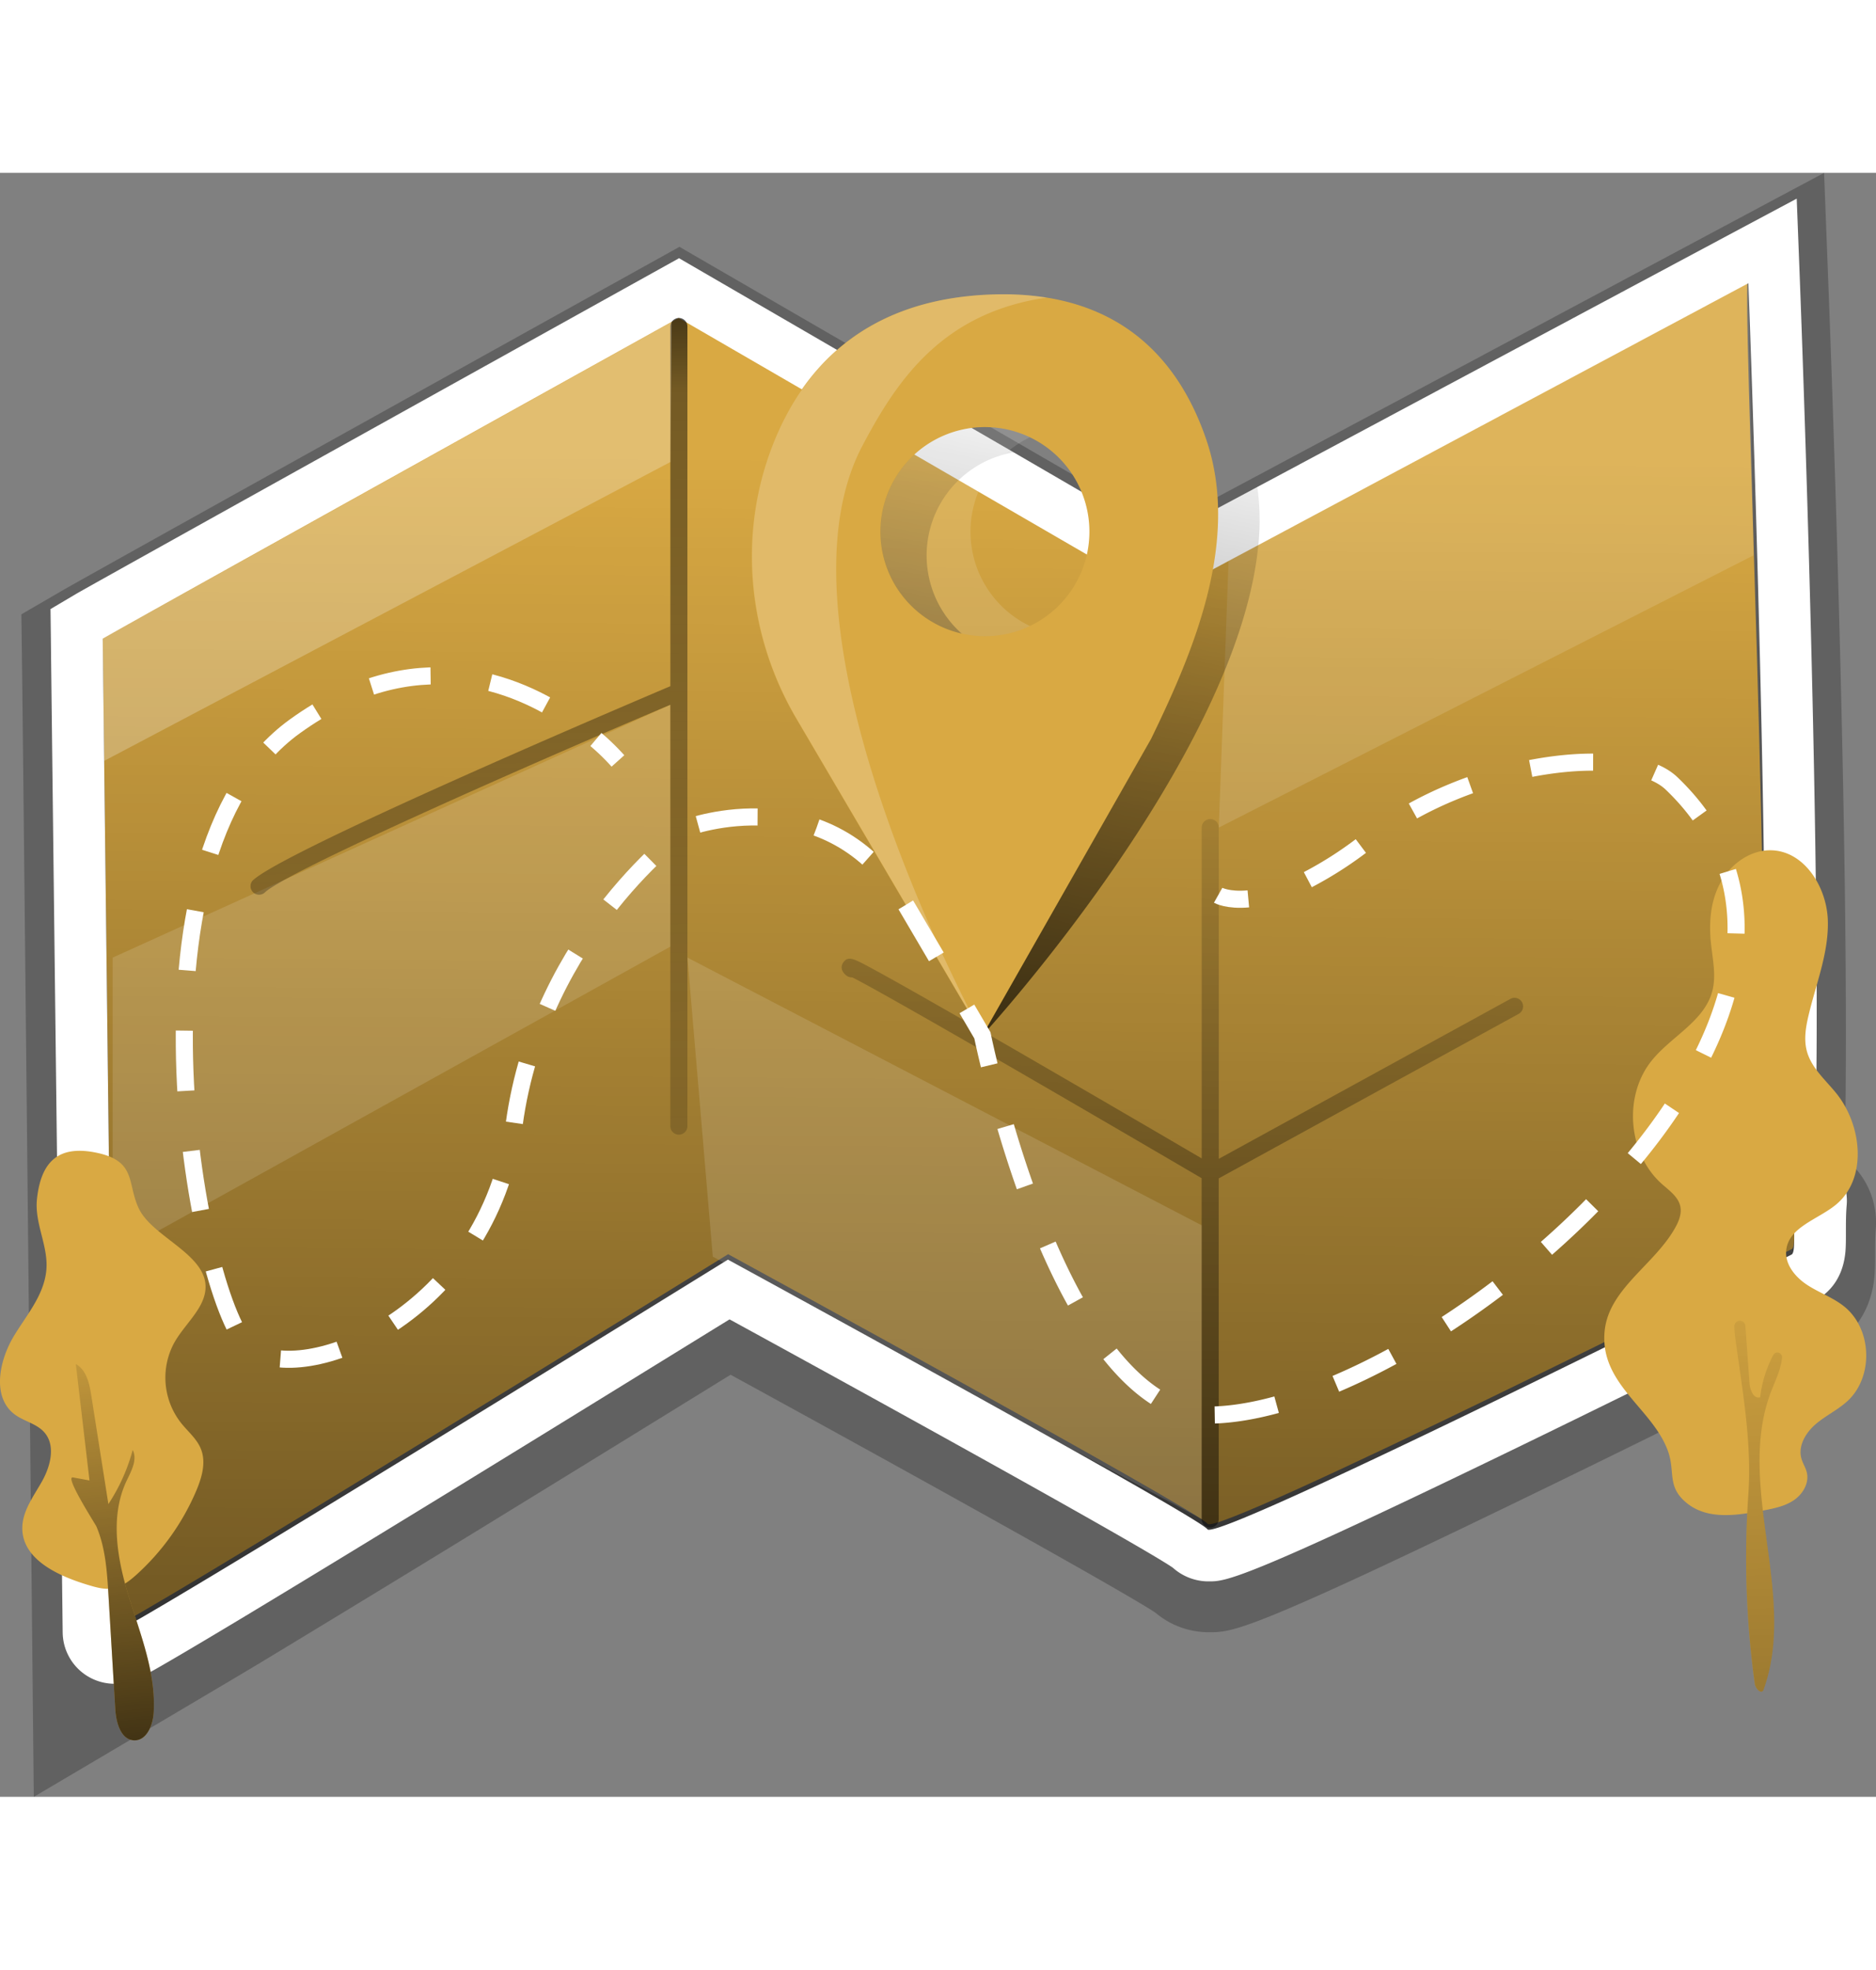
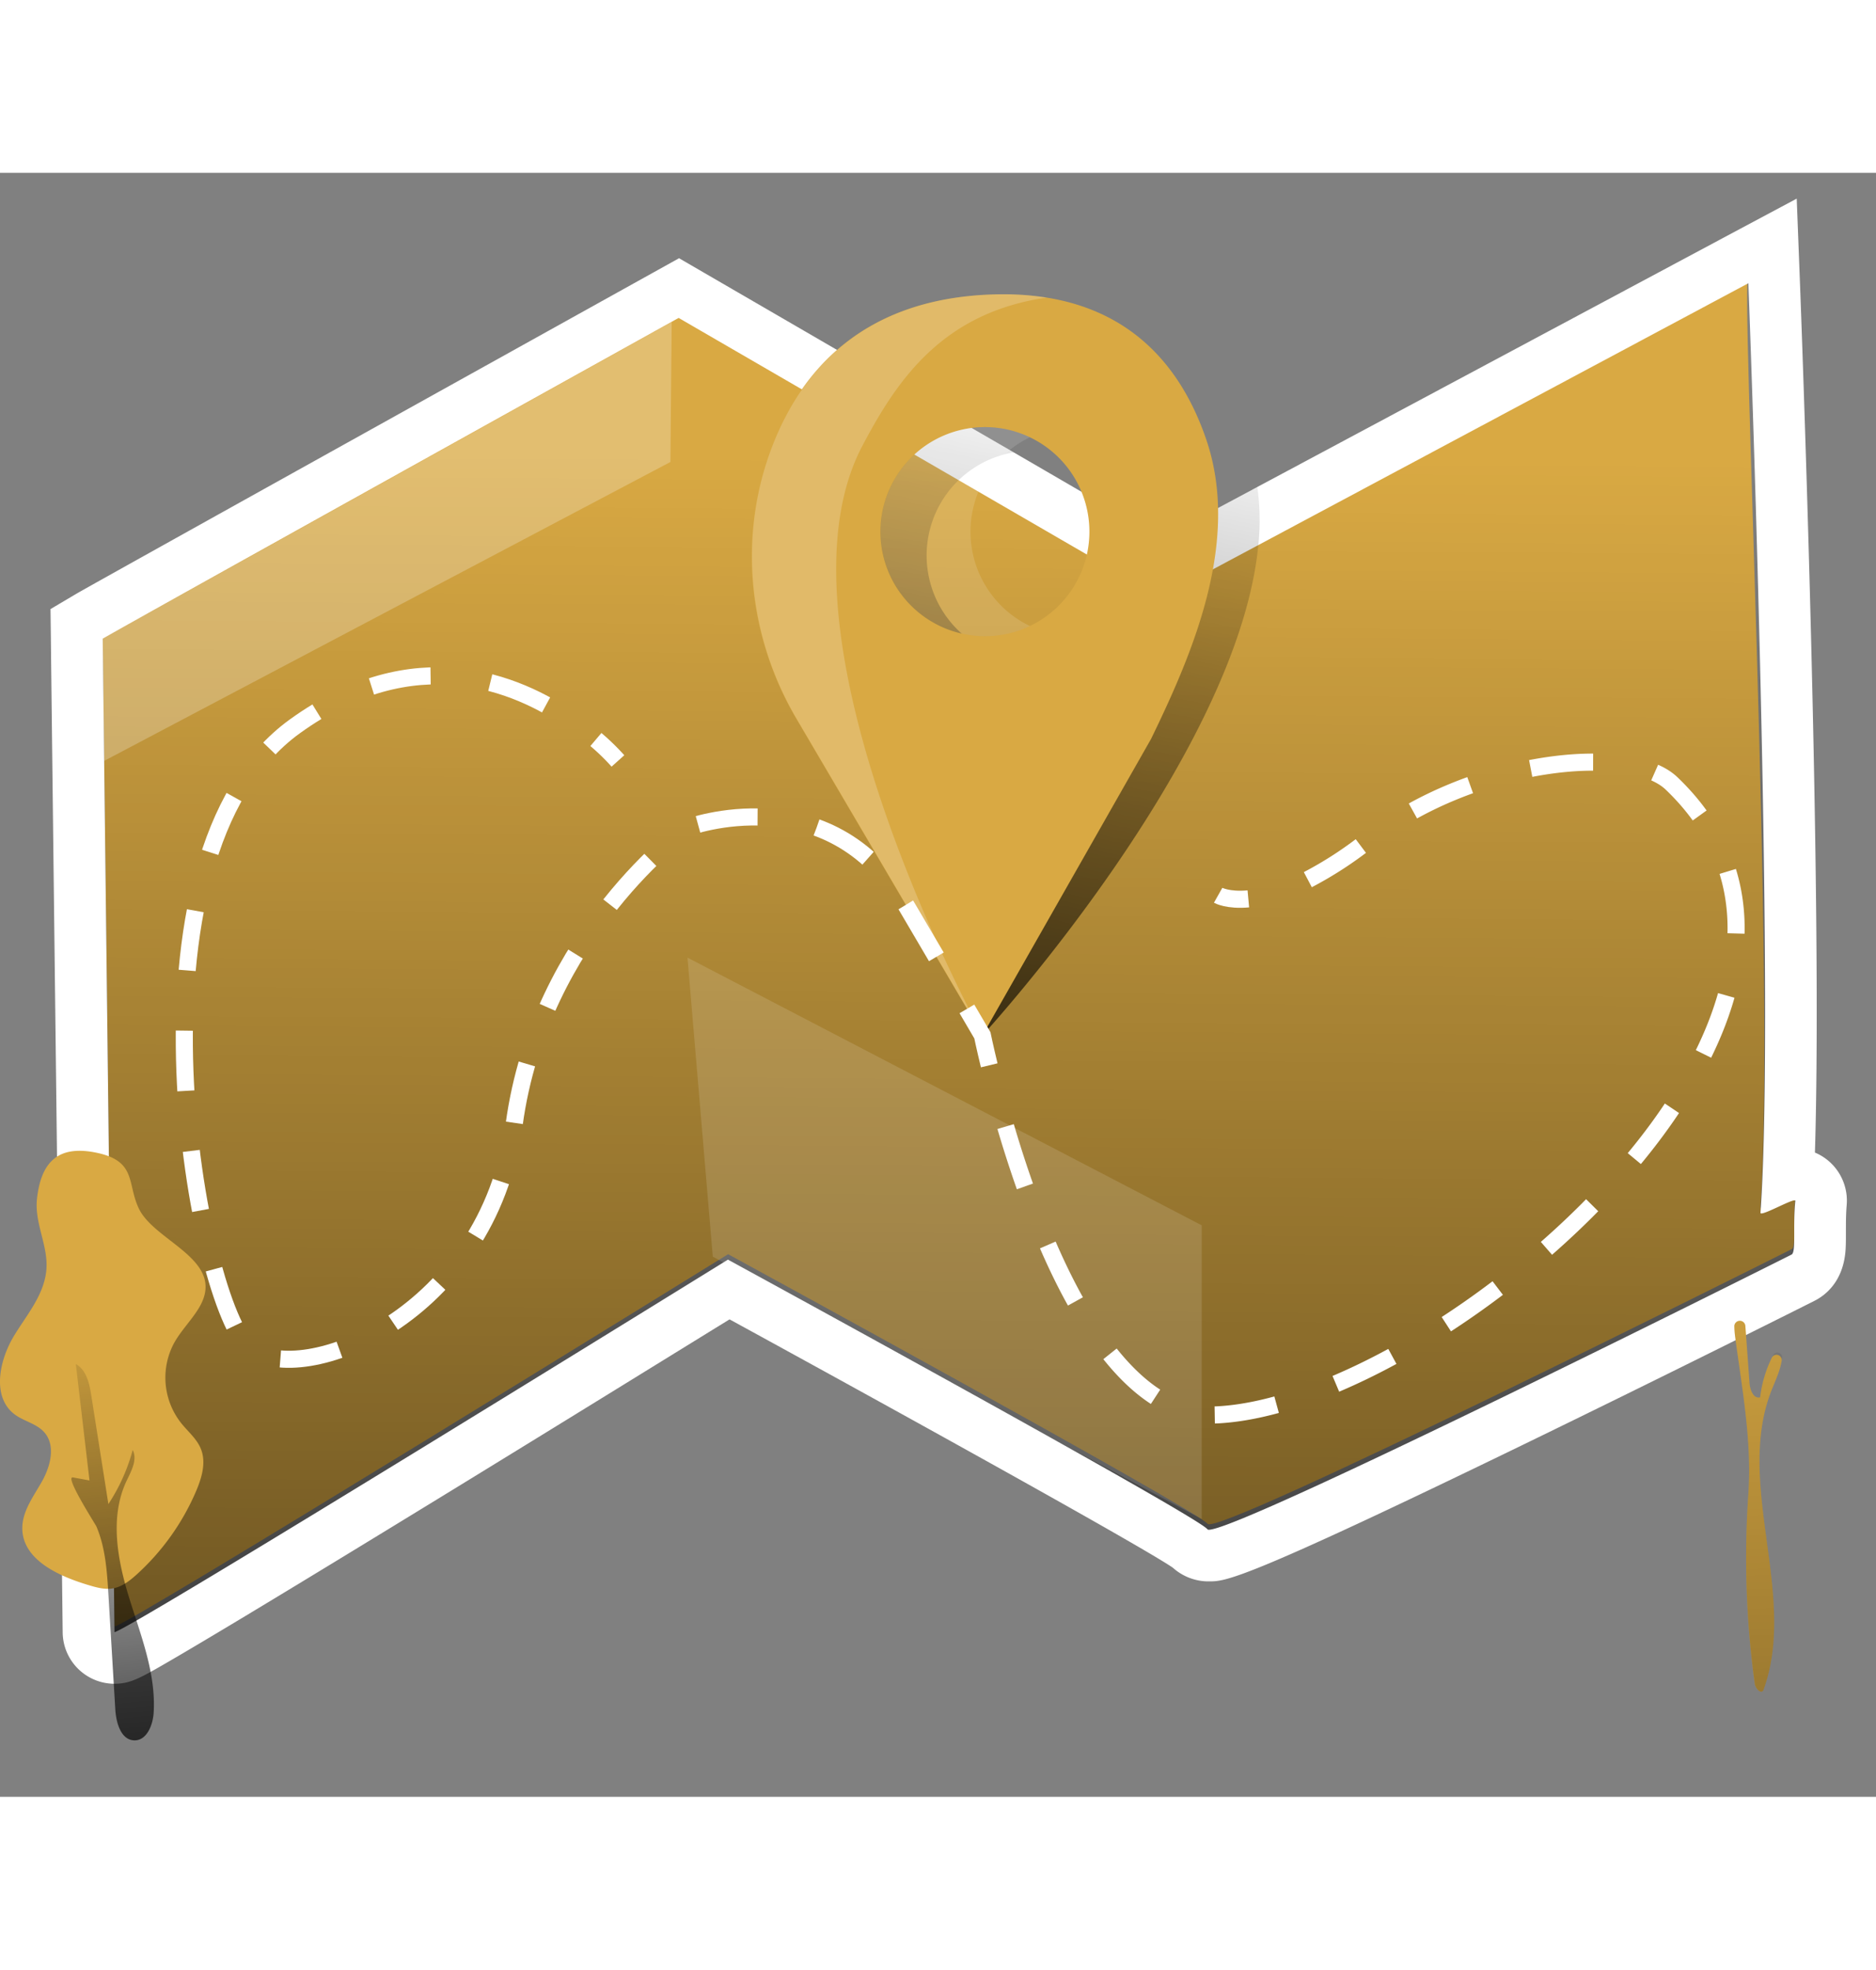
<svg xmlns="http://www.w3.org/2000/svg" xmlns:xlink="http://www.w3.org/1999/xlink" width="445" height="467" data-name="Layer 1" viewBox="0 0 549.23 475.22" id="maps">
  <rect x="0" y="0" width="549.23" height="475.22" fill="#808080" stroke="none" />
  <defs>
    <linearGradient id="a" x1="286.26" x2="281.23" y1="137.54" y2="879.17" gradientUnits="userSpaceOnUse">
      <stop offset="0" stop-opacity="0" />
      <stop offset=".97" />
    </linearGradient>
    <linearGradient id="b" x1="319.69" x2="256.5" y1="111.43" y2="415.43" xlink:href="#a" />
    <linearGradient id="c" x1="33.08" x2="50.54" y1="382.35" y2="576.06" xlink:href="#a" />
    <linearGradient id="d" x1="521.41" x2="533.8" y1="360.43" y2="872.87" xlink:href="#a" />
    <linearGradient id="e" x1="150.1" x2="142.22" y1="458.09" y2="49.26" gradientUnits="userSpaceOnUse">
      <stop offset="0" stop-opacity="0" />
      <stop offset=".83" stop-opacity=".47" />
      <stop offset=".97" />
    </linearGradient>
    <linearGradient id="f" x1="356.64" x2="343.12" y1="176.75" y2="712.27" gradientUnits="userSpaceOnUse">
      <stop offset="0" stop-opacity="0" />
      <stop offset=".9" stop-opacity=".83" />
      <stop offset=".97" />
    </linearGradient>
  </defs>
-   <path d="M543.03 291.1a23.94 23.94 0 0 0-3-2.77c2-79.14-4.28-243.5-4.55-250.61L534.03 0 340.25 103.49 198.92 21.65l-11.72 6.51c-16.56 9.2-162 90-169.07 94.13l-11.87 6.89.2 15.32c.57 47.6 3.4 327 3.43 330.73 0 0 56.29-33.22 65.31-38.64 15-9.05 35.82-21.69 61.75-37.56 30.59-18.74 61.61-37.87 76.94-47.33 55.91 30.58 115 63.44 124.31 69.58a24.2 24.2 0 0 0 15.78 5.77c7 0 11.55 0 95.76-40.88 40.4-19.6 80.76-39.81 85.46-42.18 7.84-4 12.79-11.7 13.59-21.23.18-2.18.17-4.31.17-6.57s0-4.72.18-6.89a23.85 23.85 0 0 0-6.11-18.2ZM355.46 394.27c-6.73-4.38-23.65-14.16-69.07-39.32-34.37-19-68.86-37.85-69.2-38l-4.34-2.37-4.2 2.6c-56.06 34.65-136.9 84.29-166.81 101.9-.61-53.05-2.82-237.52-3.22-271.52 24-13.46 136.65-76.06 160-89l141 81.72 164.24-87.74c1.67 47.38 6.81 205.17 3.06 257.47a8.69 8.69 0 0 0 6.45 9c-44.91 22.51-138.99 68.69-157.91 75.26Z" opacity=".24" />
  <path fill="#D9A943" d="M30.06 134.65c7-4.12 168.61-93.87 168.61-93.87s143.79 78.54 143.88 72.92 172.08-81.23 169.31-83.05c-2.38-1.59 8 209.3 3.54 272-.1 1.37 10.31-4.69 10.2-3.47-.72 7.77.32 15.07-1.06 15.77-9.51 4.8-168.28 84.22-171 80.38s-140.37-78.9-140.37-78.9S33.51 427.44 33.51 425.34s-3.45-290.69-3.45-290.69Z" />
  <path fill="url(#a)" d="m33.53 491.64-.05-7.59c0-3.22-3.42-287.74-3.45-290.61L30 189l3.8-2.22c7-4.11 162.16-90.29 168.76-94l3.75-2.08 141.18 81.8 179-95.5.51 12.05c.31 8.09 7.17 188.74 4.16 261.25a9.07 9.07 0 0 1 1.79-.19 7.83 7.83 0 0 1 5.78 2.52 7.71 7.71 0 0 1 2 5.9c-.27 2.93-.26 5.84-.25 8.41 0 5.61 0 10.91-4.94 13.42-4.69 2.37-45 22.54-85.22 42.07-80.89 39.25-85.81 39.26-88.75 39.26a8 8 0 0 1-5.77-2.32c-7.31-5.41-84.64-48.14-134.82-75.54-11.59 7.16-48.27 29.8-84.84 52.2-25.84 15.84-46.58 28.45-61.63 37.5-30.12 18.11-30.68 18.11-33.36 18.11Z" transform="translate(-7.54 -54.35)" />
-   <path fill="#fff" d="m356.82 191.59 156.55-79.66-1.54-79.66-152.15 81.26-2.86 78.06zM32.98 229.64l163.29-74v70.78L32.98 316.99v-87.35z" opacity=".13" />
  <path fill="#fff" d="M536.72 290.47a15.17 15.17 0 0 0-5.37-3.78c2.37-76.85-4.1-247.14-4.4-255l-.93-24.15-21.32 11.38-136.6 73-28.05 15-9.47-5.49-33.82-19.65-38.82-22.49-51.71-30-7.43-4.31-7.5 4.17c-6.61 3.67-161.8 89.88-168.91 94l-7.6 4.5.11 8.8c0 2.87 3.42 286.52 3.45 290.58a15.18 15.18 0 0 0 15.17 15.1c4.67 0 7.59-1.69 16.26-6.72 4.94-2.87 12-7.06 21-12.47 15.07-9.06 35.82-21.69 61.69-37.53 33.27-20.38 66.63-41 81.12-49.91 48.71 26.62 120.42 66.26 129.78 72.67a15.59 15.59 0 0 0 10.57 4c4.94 0 9.6 0 92-40 40.25-19.54 80.63-39.75 85.34-42.13 3-1.52 8.2-5.42 9-14.35.15-1.81.14-3.68.14-5.84 0-2.4 0-5.13.22-7.69a15.3 15.3 0 0 0-3.92-11.69Zm-12.21 26.07c-9.28 4.68-160.86 80.52-170.57 80.52a.56.56 0 0 1-.45-.14c-2.74-3.84-140.37-78.9-140.37-78.9s-176.28 109-179.6 109c0-2.1-3.45-290.7-3.45-290.7 7-4.12 168.61-93.87 168.61-93.87l49.19 28.5 32.81 19 50.89 29.49 8.22 4.76 28.65-15.3 143.43-76.6s8 209.3 3.54 272c0 .14.09.2.28.2 1.48 0 8.36-3.83 9.7-3.83.15 0 .23.05.22.16-.76 7.71.28 15.01-1.1 15.71Z" />
  <path fill="url(#b)" d="m375.64 146.23-28.05 15-9.47-5.49a30.59 30.59 0 1 1-33.82-19.59l-38.82-22.49a63.54 63.54 0 0 0-10.11 11.62 78.4 78.4 0 0 0-8.26 15.94c-10.16 26.31-7.14 55.91 7.28 80.16l40.79 85.37s74.82-81.38 80.76-143.53a70.63 70.63 0 0 0-.3-16.99Z" transform="translate(-7.54 -54.35)" />
  <path fill="#D9A943" d="M4.04 340.42c-4.31 7.18-6.46 17.81.21 22.86 2.72 2.05 6.43 2.7 8.7 5.25 3.4 3.82 1.87 9.88-.64 14.35s-5.91 8.87-5.78 14c.23 9 10.56 13.71 19.17 16.31 2.45.74 5 1.49 7.53 1s4.71-2.17 6.65-3.91a70.19 70.19 0 0 0 17.58-24.63c1.63-3.85 2.91-8.23 1.4-12.13-1.2-3.11-4-5.3-6-7.9a21.43 21.43 0 0 1-2-23c2-3.71 5.1-6.73 7.3-10.34 8.61-14.08-12.72-19.28-17.49-29.17-3.59-7.44-.47-14.08-12.89-16.47-10.95-2.11-15.78 3-16.95 13.55-.81 7.39 3.52 14 2.7 21.26s-5.93 13.03-9.49 18.97Z" />
-   <path fill="#D9A943" d="m31.75 416.14 2 33.42c.23 3.93 1.61 9 5.55 9.13 3.67.09 5.47-4.47 5.69-8.14.69-11.56-3.82-22.69-7.23-33.75s-5.66-23.43-.76-33.91c1.38-2.94 3.32-6.28 1.85-9.18a54.22 54.22 0 0 1-7.12 15.84l-5-31.74c-.55-3.52-1.42-7.5-4.53-9.24l4 34.07-4.85-.89c-2.54-.46 6.59 13.68 6.89 14.39 2.66 6.25 3.11 13.3 3.51 20ZM469.8 338.77c1.3-12.29 14.66-19.31 20.66-30.12 1.07-1.9 1.93-4.1 1.47-6.24-.61-2.82-3.25-4.63-5.4-6.54-10-8.9-11.34-25.9-2.84-36.25 5.74-7 15.28-11.4 17.6-20.13 1.25-4.69.05-9.63-.42-14.46-.6-6.11 0-12.53 3.12-17.85s8.91-9.28 15-8.93c9.55.54 15.85 11 16.14 20.52s-3.53 18.69-5.7 28c-.78 3.33-1.34 6.84-.47 10.14 1.3 5 5.48 8.5 8.68 12.48 7.56 9.42 9.13 25-.23 32.62-5.25 4.28-13.74 6.5-14.46 13.24-.45 4.14 2.64 7.88 6.12 10.16s7.53 3.68 10.79 6.27c8.2 6.51 8.75 20.53 1.08 27.67-2.83 2.62-6.41 4.29-9.34 6.79s-5.25 6.38-4.21 10.08c.4 1.42 1.25 2.67 1.59 4.1.74 3.12-1.22 6.38-3.88 8.15s-5.92 2.4-9.07 3c-7.14 1.32-15.79 2.83-22-2.06s-3.45-9.23-5.74-15.46c-4.58-12.54-20.13-19.63-18.49-35.18Z" />
  <path fill="#D9A943" d="M508 340.65a27.47 27.47 0 0 1-.25-3.19 1.62 1.62 0 0 1 3.23-.09l1.22 16.8c.15 2 1.18 4.66 3.11 4.15a35.69 35.69 0 0 1 3.43-11.6 1.52 1.52 0 0 1 2.87.89c-.46 2.94-1.88 5.91-3 8.74-10.77 27.56 7.85 60-2.39 87.73-.82 1.13-2.31-.66-2.5-2a270.73 270.73 0 0 1-1.86-55.43c1.07-15.46-1.83-30.69-3.86-46Z" />
  <path fill="url(#c)" d="m39.29 470.49 2 33.42c.23 3.93 1.61 9 5.55 9.13 3.67.09 5.47-4.47 5.69-8.14.69-11.56-3.82-22.69-7.23-33.75s-5.66-23.43-.76-33.91c1.38-2.94 3.32-6.28 1.85-9.18a54.22 54.22 0 0 1-7.12 15.84l-5-31.74c-.55-3.52-1.42-7.5-4.53-9.24l4 34.07-4.85-.89c-2.54-.46 6.59 13.68 6.89 14.39 2.66 6.25 3.11 13.3 3.51 20Z" transform="translate(-7.54 -54.35)" />
  <path fill="url(#d)" d="M515.54 395a27.47 27.47 0 0 1-.25-3.19 1.62 1.62 0 0 1 3.23-.09l1.22 16.8c.15 2 1.18 4.66 3.11 4.15a35.43 35.43 0 0 1 3.83-12.37 1.37 1.37 0 0 1 2.58.77c-.29 3.22-1.88 6.52-3.1 9.63-10.77 27.56 7.85 60-2.39 87.73-.82 1.13-2.31-.66-2.5-2A270.73 270.73 0 0 1 519.4 441c1.07-15.46-1.83-30.69-3.86-46Z" transform="translate(-7.54 -54.35)" />
  <path fill="#D9A943" d="M353.11 77.91c-7.91-23.06-25.34-43.49-62.4-42.33-37.77 1.18-56 22-64.66 44.33-10.16 26.31-7.14 55.92 7.28 80.16l54.31 92.31 49.35-86.73c12.02-24.73 26.41-57.79 16.12-87.74Zm-64.76 57.67A30.59 30.59 0 1 1 318.94 105a30.58 30.58 0 0 1-30.59 30.58Z" />
  <path fill="#fff" d="M252.46 79.91c10.07-19.11 23.35-39 54-43.41a82.2 82.2 0 0 0-15.67-.92c-37.77 1.18-56 22-64.66 44.33-10.16 26.31-7.14 55.92 7.28 80.16l54.31 92.31s-64.63-116.8-35.26-172.47Z" opacity=".2" />
  <path fill="#fff" d="M284.13 105a30.62 30.62 0 0 1 17.4-27.62 30.59 30.59 0 1 0 0 55.23 30.6 30.6 0 0 1-17.4-27.61Z" opacity=".13" />
-   <path fill="url(#e)" d="M206.3 96.82a2.5 2.5 0 0 0-2.5 2.5v105.24c-15.33 6.51-114.12 48.61-122.35 56.95A2.5 2.5 0 0 0 85 265c5.72-5.8 73.08-35.61 118.79-55v123.3a2.5 2.5 0 0 0 5 0v-234a2.49 2.49 0 0 0-2.49-2.48Z" transform="translate(-7.54 -54.35)" />
-   <path fill="url(#f)" d="M453.15 297.06a2.51 2.51 0 0 0-3.4-1l-85.39 46.81v-96.93a2.5 2.5 0 1 0-5 0v96.81c-8.18-4.79-28.49-16.65-48.66-28.33-15.26-8.83-27.44-15.82-36.22-20.78-5.22-2.95-9.28-5.2-12.08-6.71-4.92-2.65-6.58-3.54-8-1.49-.32.46-1.19 2.12.94 3.8a2.55 2.55 0 0 0 1.7.53c9.33 4.63 64.62 36.7 102.3 58.77v99.73a2.5 2.5 0 0 0 5 0v-99.68l87.8-48.13a2.51 2.51 0 0 0 1.01-3.4Z" transform="translate(-7.54 -54.35)" />
  <path fill="#fff" d="m30.03 136.28 166.62-92.64-.38 40.97-165.81 87.48-.43-35.81z" opacity=".24" />
  <path fill="#fff" d="m201.27 229.64 150.55 78.34v85.94l-143.14-76.77-7.41-87.51z" opacity=".13" />
  <path fill="none" stroke="#fff" stroke-miterlimit="10" stroke-width="5" d="M356.63 211.4s2.84 1.6 8.84 1.05" />
  <path fill="none" stroke="#fff" stroke-dasharray="18.4 18.4" stroke-miterlimit="10" stroke-width="5" d="M382.89 206.83a111.11 111.11 0 0 0 17.66-11.5c30.41-23.68 76.37-28.53 88.81-16.68 68.67 65.56-66.81 181.18-132.73 184.78-34.85 1.9-56.24-61.55-64.75-93.37" />
  <path fill="none" stroke="#fff" stroke-miterlimit="10" stroke-width="5" d="M289.61 261.16c-1.32-5.47-2-8.78-2-8.78l-4.53-7.73" />
  <path fill="none" stroke="#fff" stroke-dasharray="17.64 17.64" stroke-miterlimit="10" stroke-width="5" d="m274.13 229.42-8.93-15.19c-22.45-38.15-63.94-22.64-63.94-22.64s-43.13 30.73-50.74 86.93-62.23 77.3-77.33 65.5-40.08-143.67 13.14-182.06c34.95-25.23 64.81-12.94 81.18-1.54" />
  <path fill="none" stroke="#fff" stroke-miterlimit="10" stroke-width="5" d="M174.46 165.82a65.58 65.58 0 0 1 6.45 6.27" />
</svg>